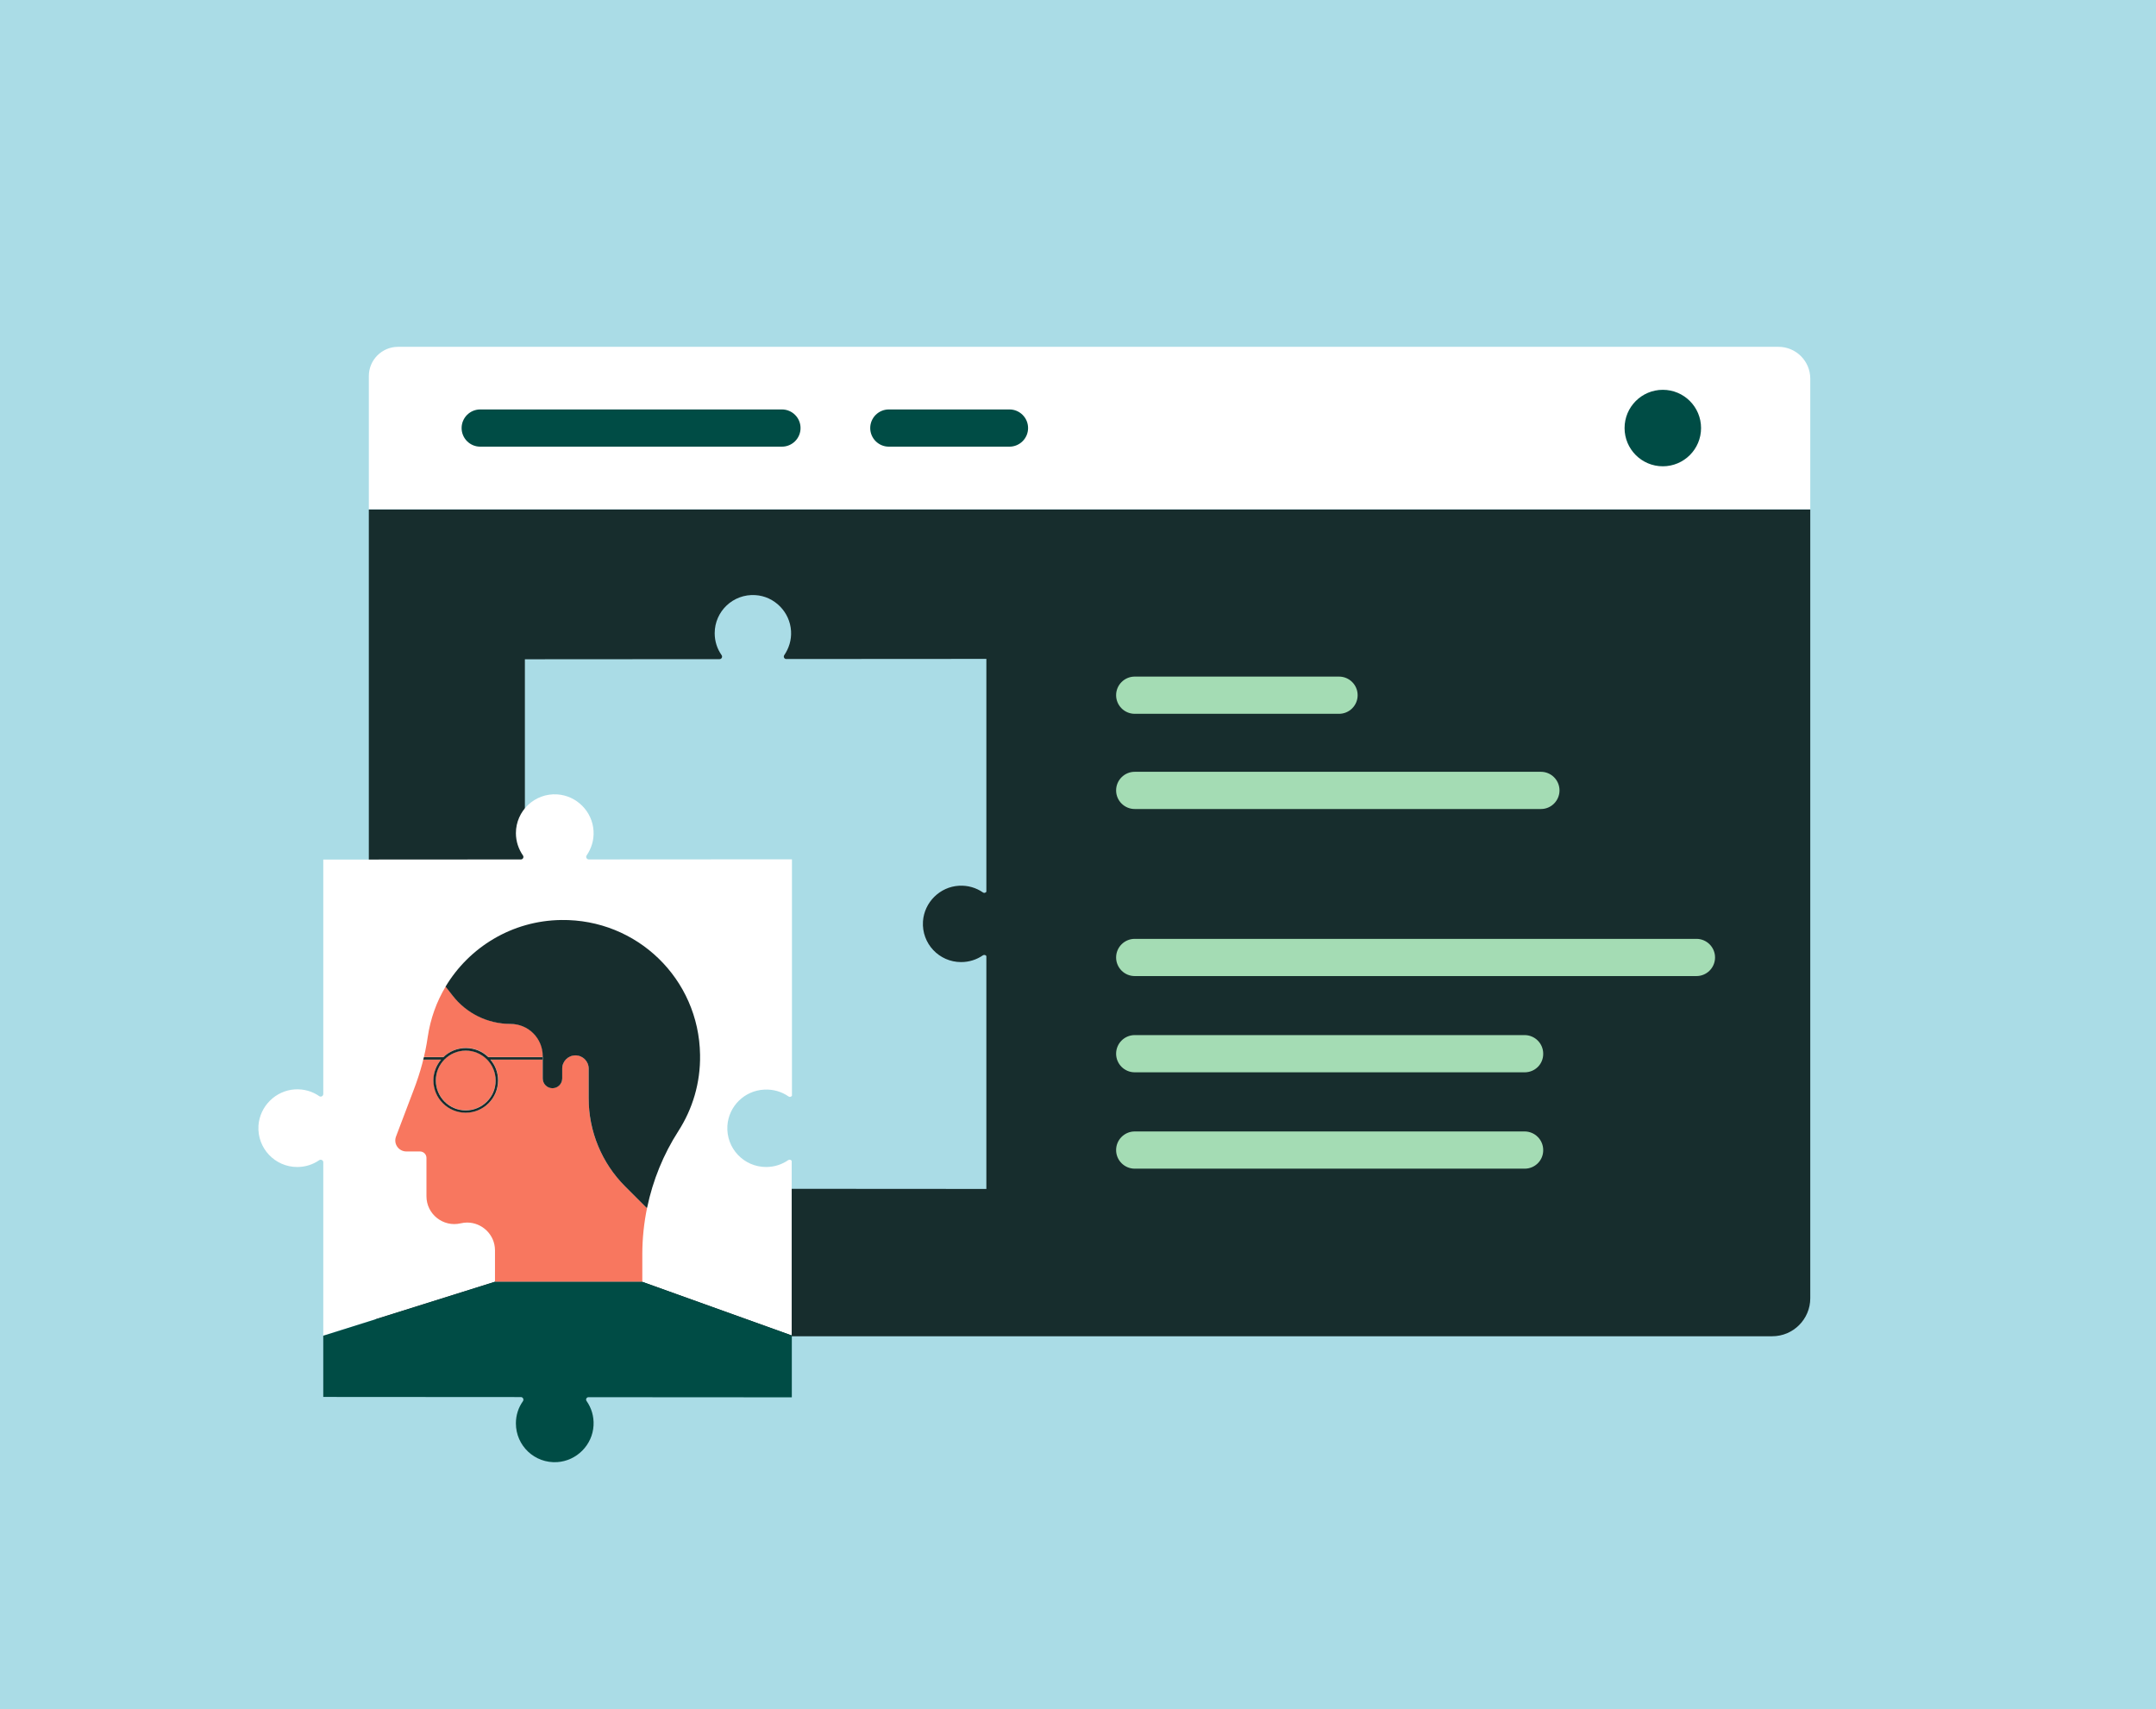
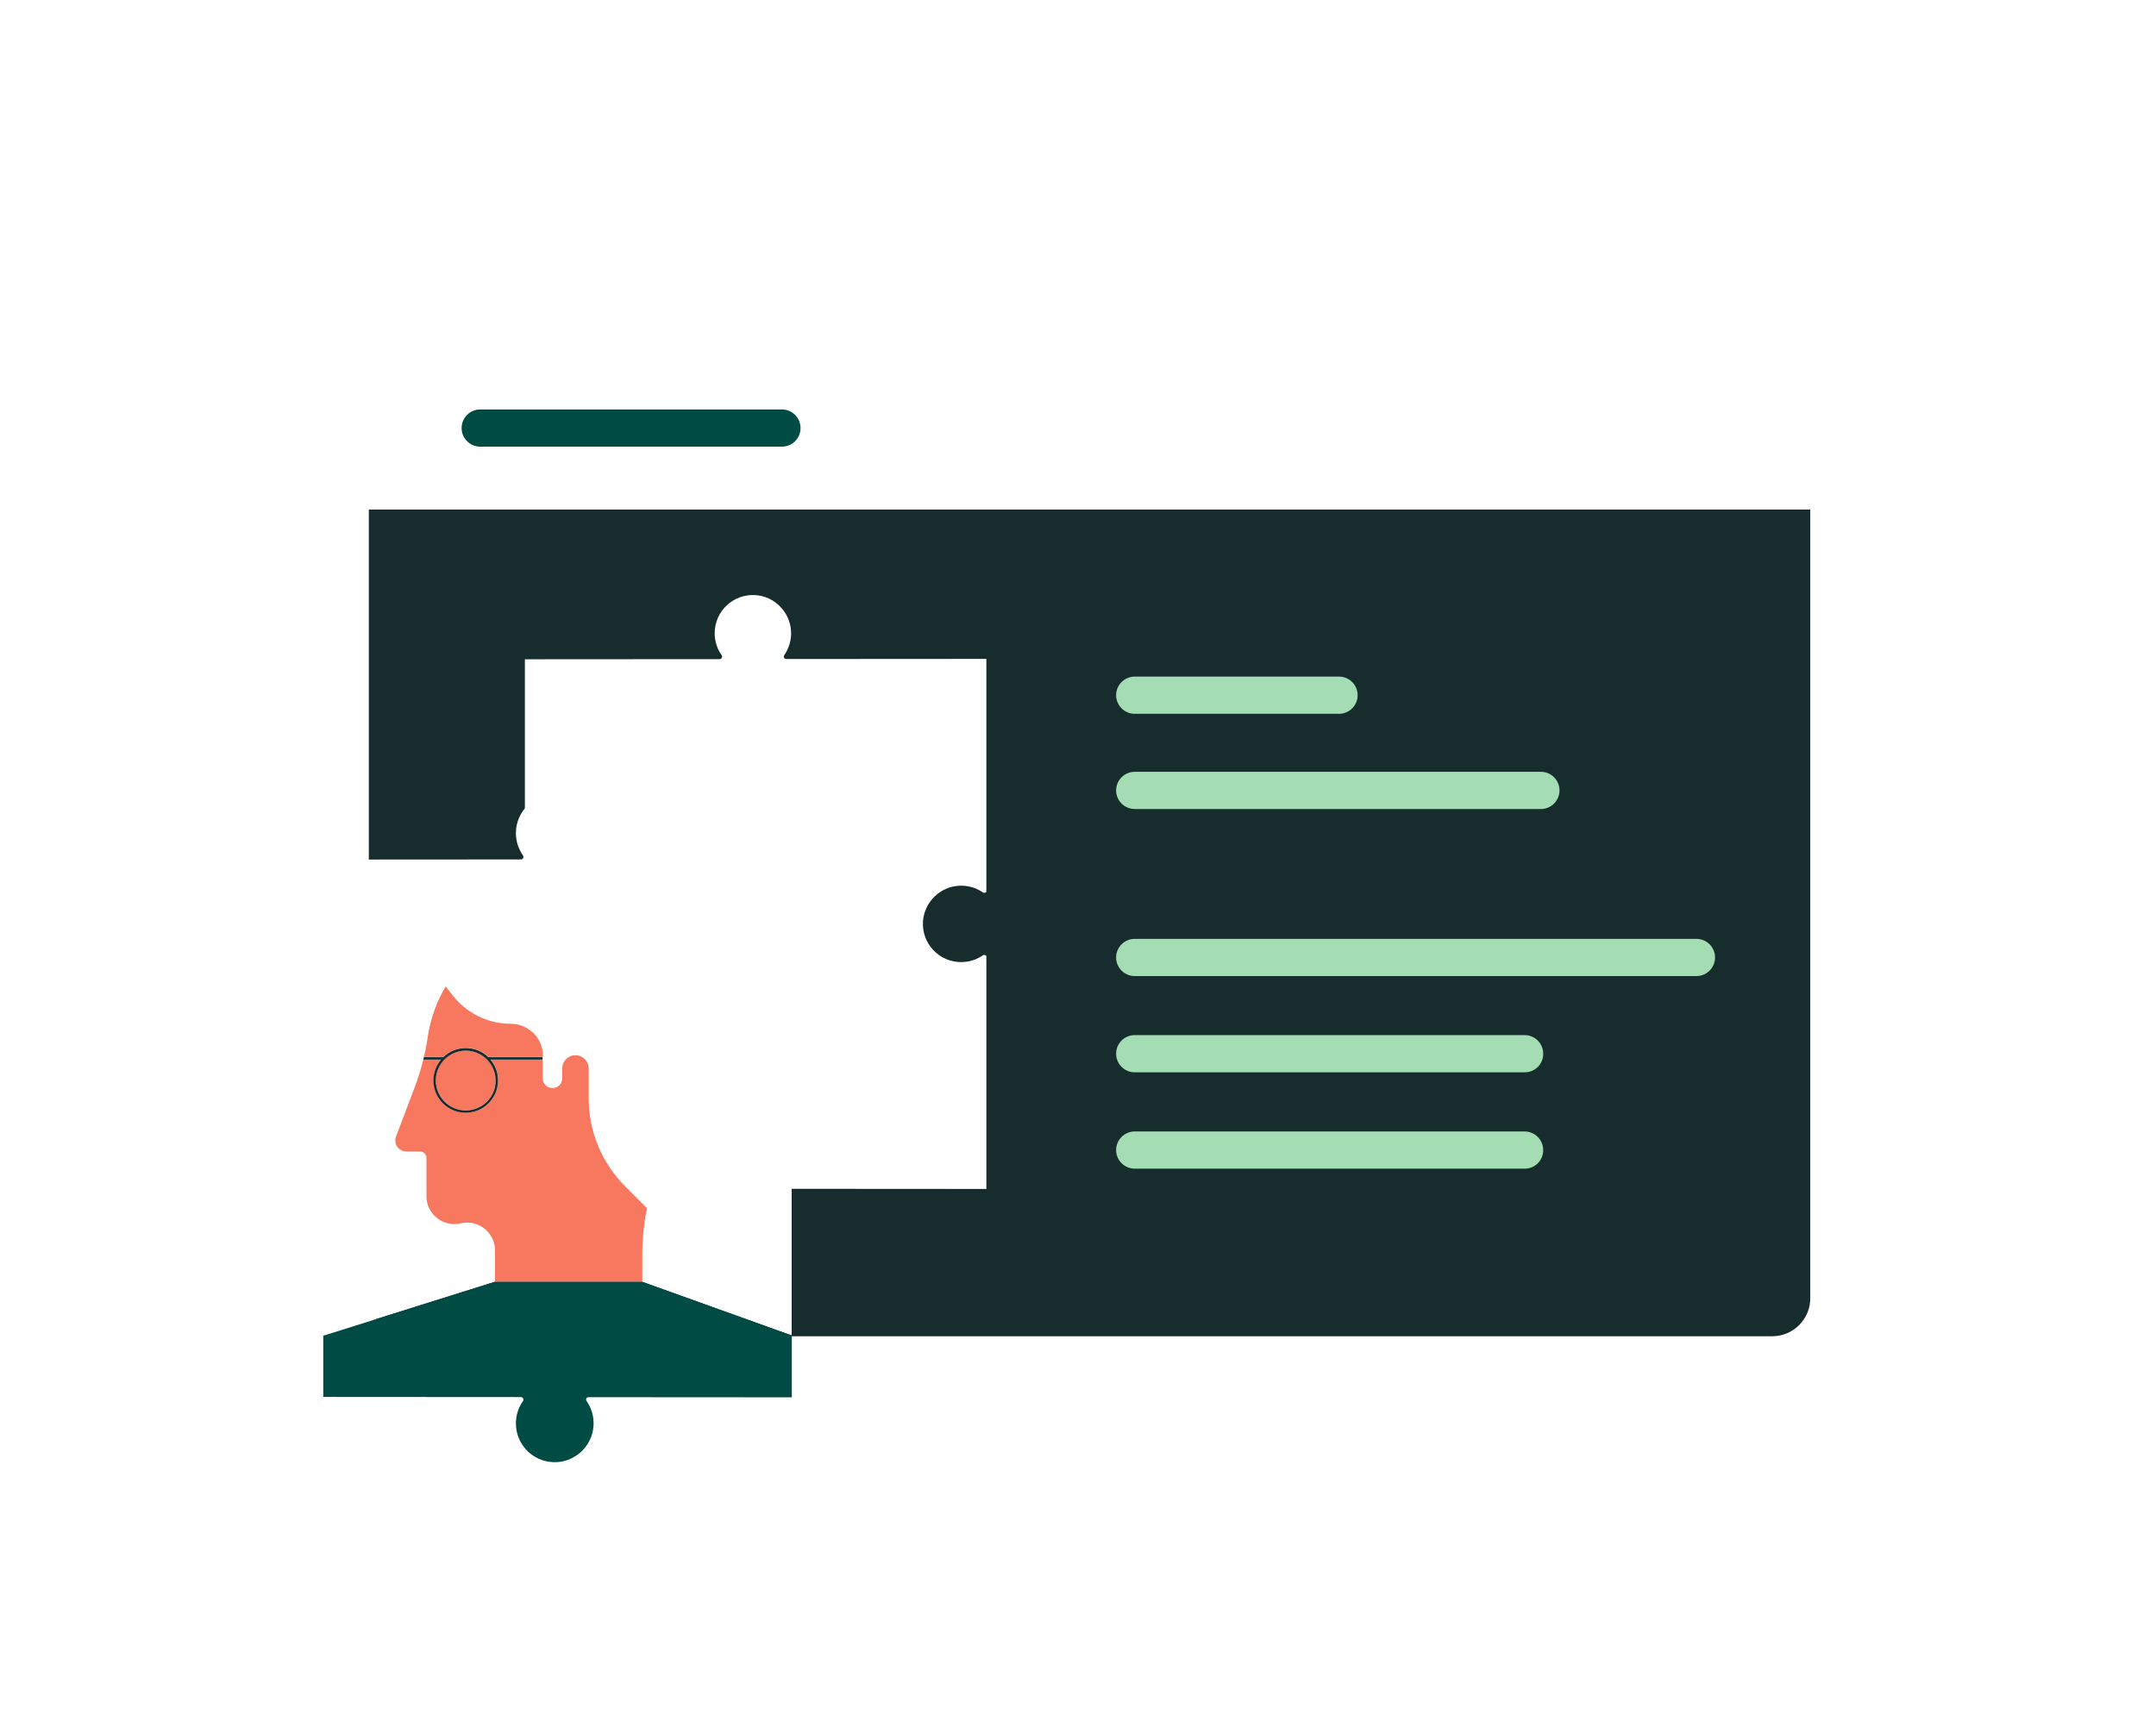
<svg xmlns="http://www.w3.org/2000/svg" version="1.1" id="Layer_1" x="0px" y="0px" viewBox="0 0 1680 1332" style="enable-background:new 0 0 1680 1332;" xml:space="preserve">
  <style type="text/css">
	.st0{fill:#AADCE6;}
	.st1{fill:#FFFFFF;}
	.st2{fill:#004C45;}
	.st3{fill:#172D2D;}
	.st4{fill:#A4DCB4;}
	.st5{fill:#F8775F;}
</style>
-   <rect class="st0" width="1680" height="1332" />
  <g>
    <path class="st1" d="M1410.6,396.9H287.4V293.1c0-12.6,10.2-22.8,22.8-22.8h1075.6c13.7,0,24.8,11.1,24.8,24.8V396.9z" />
-     <path class="st2" d="M609.3,348.1H374.2c-8,0-14.5-6.5-14.5-14.5v0c0-8,6.5-14.5,14.5-14.5h235.1c8,0,14.5,6.5,14.5,14.5v0   C623.8,341.6,617.3,348.1,609.3,348.1z" />
+     <path class="st2" d="M609.3,348.1H374.2c-8,0-14.5-6.5-14.5-14.5v0c0-8,6.5-14.5,14.5-14.5h235.1c8,0,14.5,6.5,14.5,14.5C623.8,341.6,617.3,348.1,609.3,348.1z" />
    <path class="st3" d="M287.4,397.1v614.7c0,16.3,13.3,29.6,29.6,29.6H1381c16.3,0,29.6-13.3,29.6-29.6V397.1H287.4z M768.6,695   c-0.6,0.8-1.8,1.2-2.7,0.5c-5.2-3.6-11.7-5.6-18.6-5.2c-14.9,0.8-27.1,12.9-28.1,27.8c-1.1,17.3,12.6,31.7,29.7,31.7   c6.3,0,12.1-1.9,16.9-5.2c1-0.7,2.2-0.4,2.8,0.5v181.5l-155.9-0.1c-1.6,0-2.5,1.8-1.6,3c3.7,5.2,5.7,11.7,5.3,18.7   c-0.8,15-12.9,27.2-27.8,28.1c-17.3,1.1-31.7-12.6-31.7-29.7c0-6.4,2-12.3,5.4-17.1c0.9-1.3,0-3.1-1.6-3.1L409,926.2V746.1   c0-1.6-1.8-2.5-3.1-1.6c-4.8,3.3-10.6,5.2-16.9,5.2c-17.1,0-30.8-14.4-29.7-31.7c0.9-14.9,13.1-27,28.1-27.8   c6.9-0.4,13.4,1.6,18.6,5.2c1.3,0.9,3-0.1,3-1.6V513.8l151.7-0.1c1.6,0,2.5-1.8,1.6-3.1c-3.4-4.8-5.4-10.7-5.4-17.1   c0-17.1,14.4-30.8,31.7-29.7c14.9,0.9,27,13.2,27.8,28.1c0.4,7-1.7,13.4-5.3,18.7c-0.9,1.3,0.1,3.1,1.6,3l155.9-0.1V695z" />
    <g>
      <path class="st4" d="M1043.4,556.3H884.2c-8,0-14.5-6.5-14.5-14.5l0,0c0-8,6.5-14.5,14.5-14.5h159.2c8,0,14.5,6.5,14.5,14.5l0,0    C1057.9,549.8,1051.4,556.3,1043.4,556.3z" />
      <path class="st4" d="M1200.8,630.5H884.2c-8,0-14.5-6.5-14.5-14.5l0,0c0-8,6.5-14.5,14.5-14.5h316.5c8,0,14.5,6.5,14.5,14.5l0,0    C1215.2,624,1208.7,630.5,1200.8,630.5z" />
    </g>
    <g>
      <path class="st4" d="M1321.9,760.7H884.2c-8,0-14.5-6.5-14.5-14.5l0,0c0-8,6.5-14.5,14.5-14.5h437.7c8,0,14.5,6.5,14.5,14.5l0,0    C1336.4,754.2,1329.9,760.7,1321.9,760.7z" />
      <path class="st4" d="M1188.1,835.7H884.2c-8,0-14.5-6.5-14.5-14.5v0c0-8,6.5-14.5,14.5-14.5h303.8c8,0,14.5,6.5,14.5,14.5v0    C1202.6,829.3,1196.1,835.7,1188.1,835.7z" />
      <path class="st4" d="M1188.1,910.8H884.2c-8,0-14.5-6.5-14.5-14.5v0c0-8,6.5-14.5,14.5-14.5h303.8c8,0,14.5,6.5,14.5,14.5v0    C1202.6,904.3,1196.1,910.8,1188.1,910.8z" />
    </g>
-     <path class="st2" d="M786.6,348.1h-94c-8,0-14.5-6.5-14.5-14.5v0c0-8,6.5-14.5,14.5-14.5h94c8,0,14.5,6.5,14.5,14.5v0   C801.1,341.6,794.6,348.1,786.6,348.1z" />
-     <circle class="st2" cx="1295.7" cy="333.6" r="29.8" />
    <g>
      <path class="st1" d="M566.8,877.3c-1.1,17.6,12.8,32.2,30.2,32.2c6.4,0,12.3-2,17.1-5.3c1-0.7,2.2-0.4,2.8,0.5v136.1L500.5,999    h-115l-133.6,41.9V905.8c0-1.6-1.8-2.5-3.2-1.6c-4.9,3.4-10.8,5.3-17.1,5.3c-17.3,0-31.3-14.6-30.2-32.2    c1-15.1,13.3-27.4,28.5-28.3c7-0.4,13.6,1.6,18.9,5.3c1.3,0.9,3.1-0.1,3.1-1.7V669.9l154-0.1c1.6,0,2.5-1.8,1.6-3.1    c-3.4-4.9-5.5-10.9-5.5-17.4c0-17.3,14.6-31.3,32.2-30.2c15.2,1,27.5,13.4,28.3,28.6c0.4,7.1-1.7,13.6-5.4,19    c-0.9,1.3,0.1,3.1,1.7,3.1l158.3-0.1v184.3c-0.6,0.8-1.8,1.2-2.7,0.5c-5.3-3.7-11.9-5.7-18.9-5.3    C580.2,849.9,567.8,862.1,566.8,877.3z" />
      <path class="st5" d="M500.5,999v-21.4c0-12.4,1.3-24.7,3.8-36.7l-0.4,0.4l-16.8-16.8c-18.2-18.2-28.4-42.8-28.4-68.6v-23.2    c0-5.7-4.6-10.3-10.3-10.3c-5.7,0-10.3,4.6-10.3,10.3v7.7c0,4.2-3.4,7.6-7.6,7.6s-7.6-3.4-7.6-7.6v-14.7h-40.7    c3.7,4.4,6,10.1,6,16.2c0,13.9-11.3,25.2-25.2,25.2c-13.9,0-25.2-11.3-25.2-25.2c0-6.2,2.2-11.8,6-16.2h-13.9l0.5-1.9h15.2    c4.5-4.4,10.7-7.1,17.5-7.1c6.8,0,13,2.7,17.5,7.1h42.5v-0.8c0-13.9-11.2-25.1-25.1-25.1c-17.7,0-34.4-8.2-45.3-22.2l-5.4-6.9    c-7.1,11.8-11.9,25.1-14,39.3c-2,14.1-5.8,27.9-10.9,41.2l-13.8,36.4c-2.2,5.7,2,11.7,8.1,11.7h10.6c2.7,0,5,2.2,5,5v29.9    c0,14,13.1,24.3,26.7,21.1c1.7-0.4,3.4-0.6,5-0.6c11.6,0,21.7,9.4,21.7,21.7V999H500.5z" />
      <path class="st5" d="M362.9,818.7c-12.9,0-23.3,10.5-23.3,23.3c0,12.9,10.5,23.3,23.3,23.3c12.9,0,23.3-10.5,23.3-23.3    C386.3,829.1,375.8,818.7,362.9,818.7z" />
      <path class="st3" d="M380.5,823.9c-4.5-4.4-10.7-7.1-17.5-7.1c-6.8,0-13,2.7-17.5,7.1h-15.2l-0.5,1.9h13.9c-3.7,4.4-6,10.1-6,16.2    c0,13.9,11.3,25.2,25.2,25.2c13.9,0,25.2-11.3,25.2-25.2c0-6.2-2.2-11.8-6-16.2h40.7v-1.9H380.5z M362.9,865.4    c-12.9,0-23.3-10.5-23.3-23.3c0-12.9,10.5-23.3,23.3-23.3c12.9,0,23.3,10.5,23.3,23.3C386.3,854.9,375.8,865.4,362.9,865.4z" />
-       <path class="st3" d="M397.8,798c13.9,0,25.1,11.2,25.1,25.1v0.8v1.9v14.7c0,4.2,3.4,7.6,7.6,7.6s7.6-3.4,7.6-7.6v-7.7    c0-5.7,4.6-10.3,10.3-10.3c5.7,0,10.3,4.6,10.3,10.3V856c0,25.7,10.2,50.4,28.4,68.6l16.8,16.8l0.4-0.4    c4.4-21.1,12.6-41.3,24.3-59.5c11-17.1,17.3-37.5,16.9-59.5c-0.9-59.1-49.1-105.8-108.2-105c-38.3,0.5-71.7,21.2-90.1,51.9    l5.4,6.9C363.4,789.8,380.1,798,397.8,798z" />
      <path class="st2" d="M457.1,1091.9c3.7,5.3,5.8,11.9,5.4,19c-0.8,15.2-13.1,27.6-28.3,28.6c-17.6,1.1-32.2-12.8-32.2-30.2    c0-6.5,2-12.4,5.5-17.3c0.9-1.3,0-3.2-1.6-3.2l-154-0.1v-47.7L385.5,999h115l116.5,41.8v48.2l-158.3-0.1    C457.1,1088.8,456.1,1090.6,457.1,1091.9z" />
    </g>
  </g>
</svg>